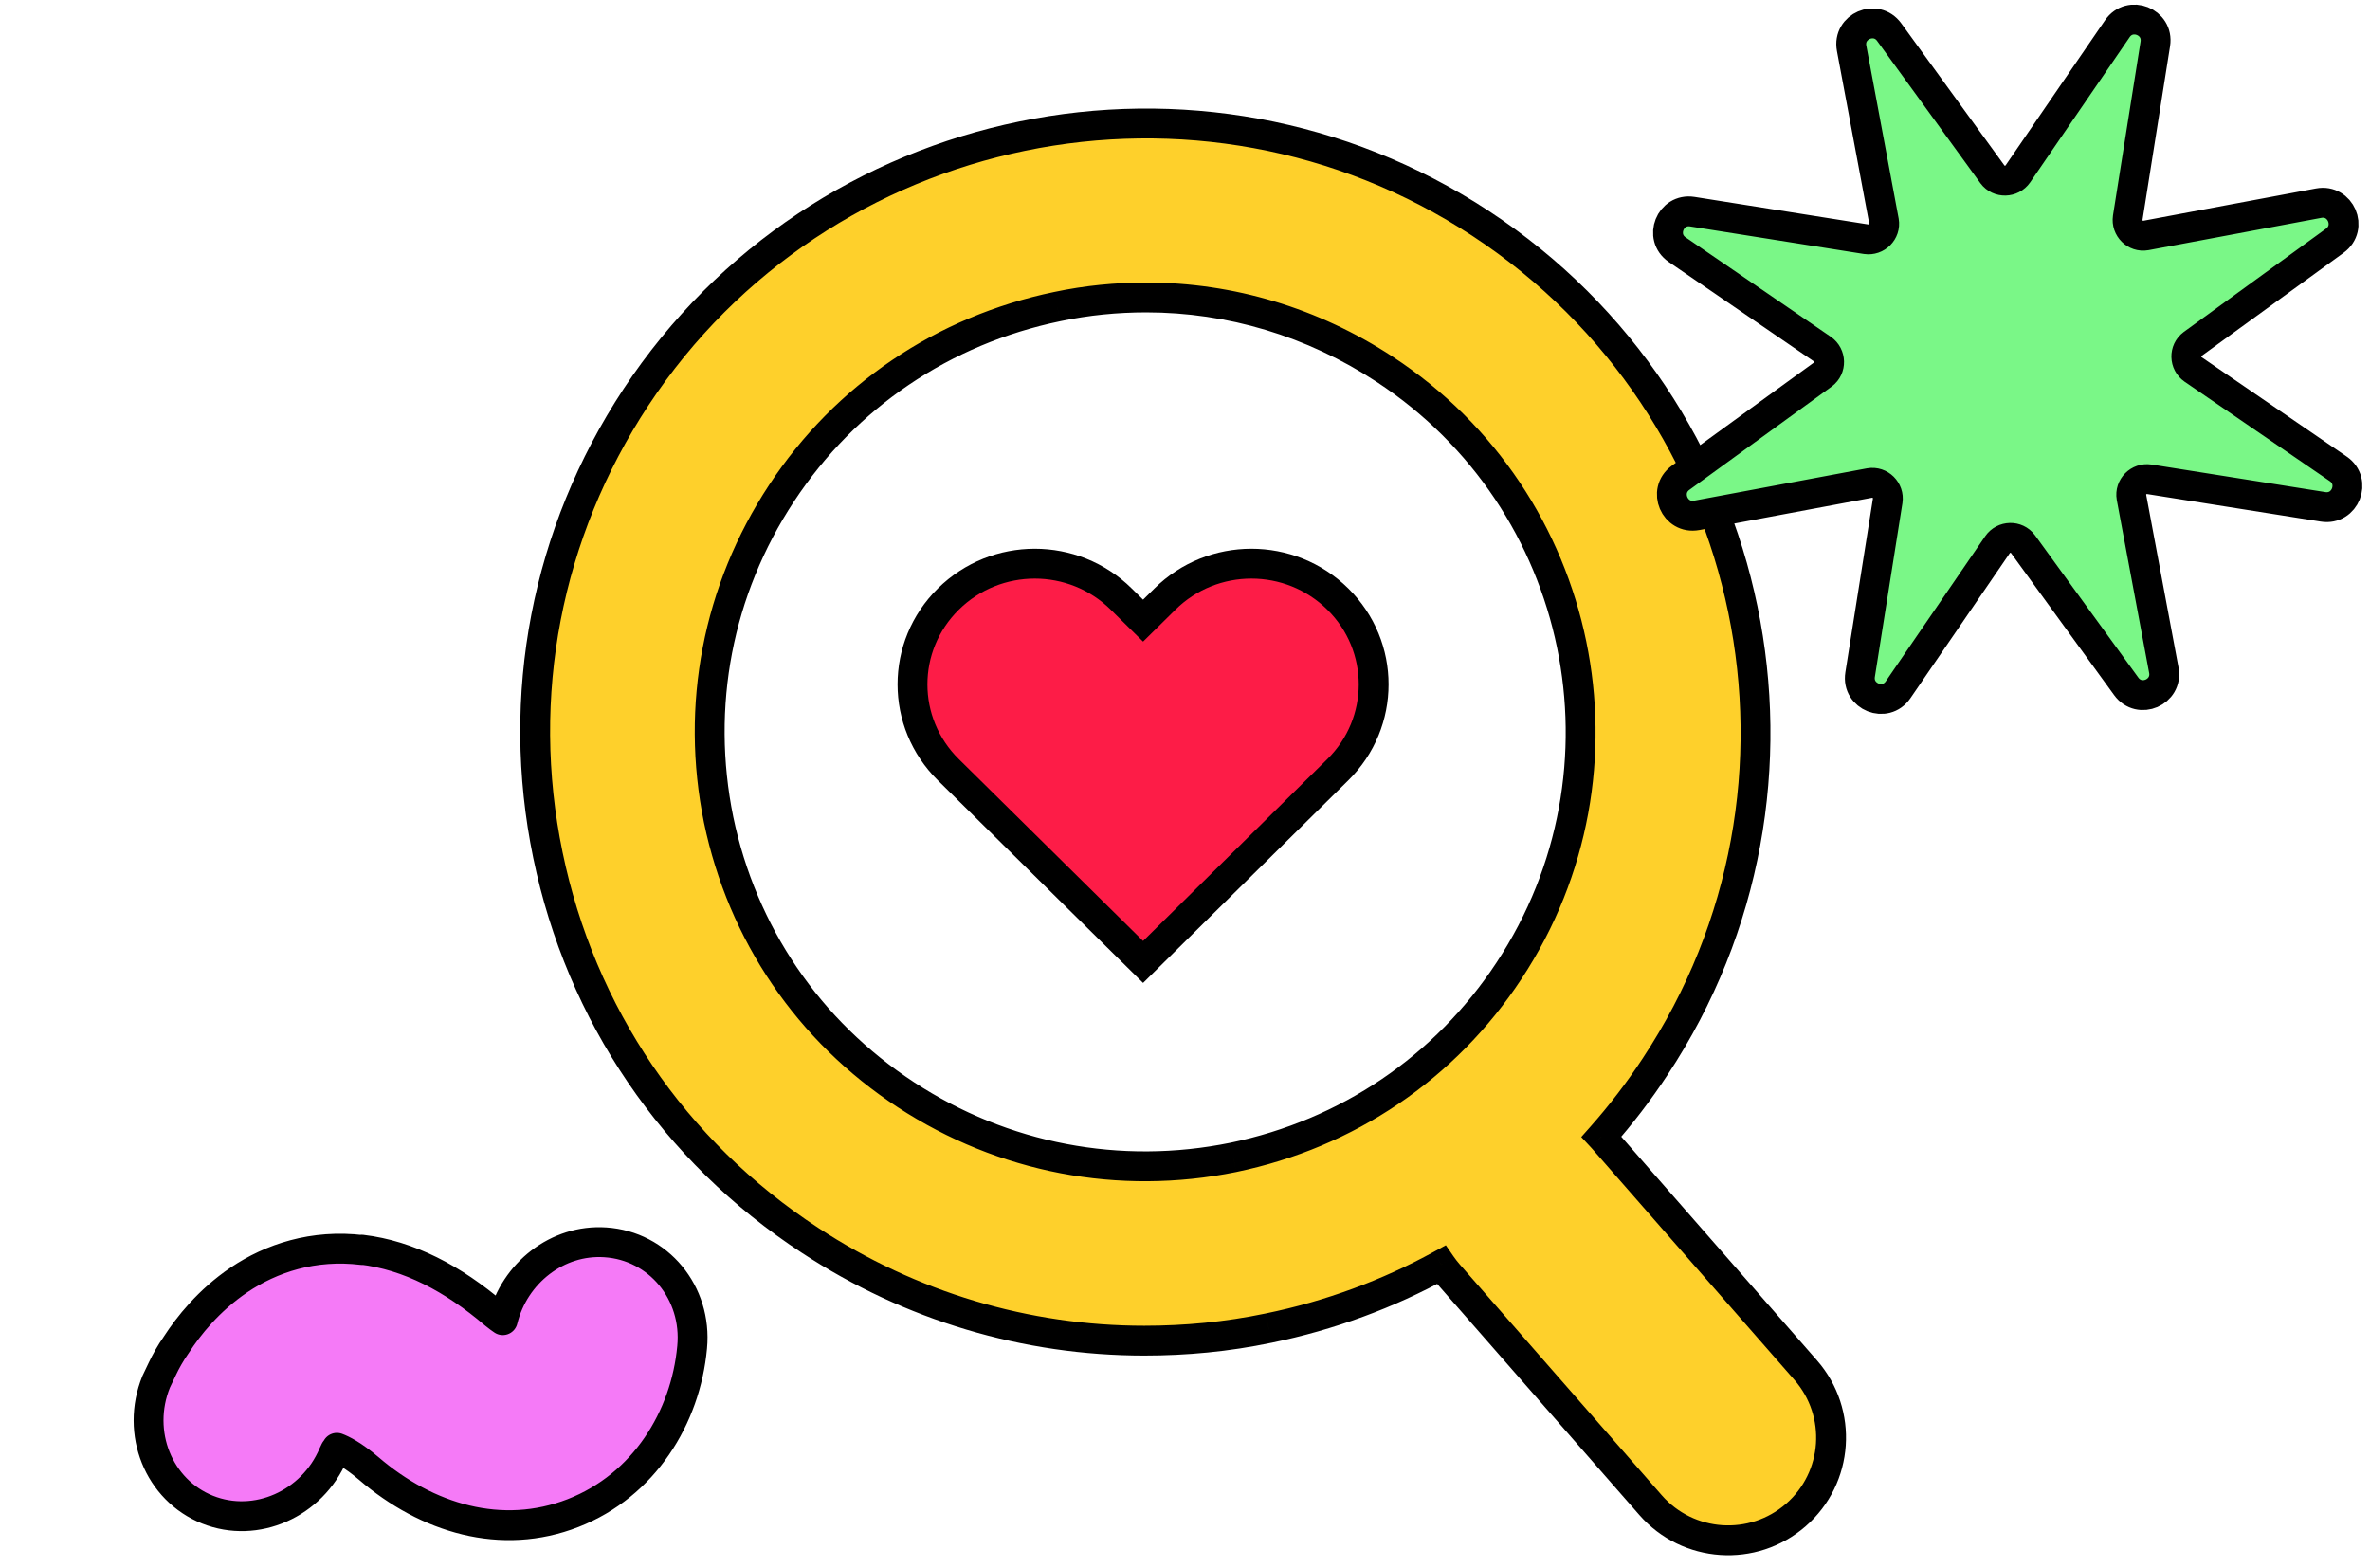
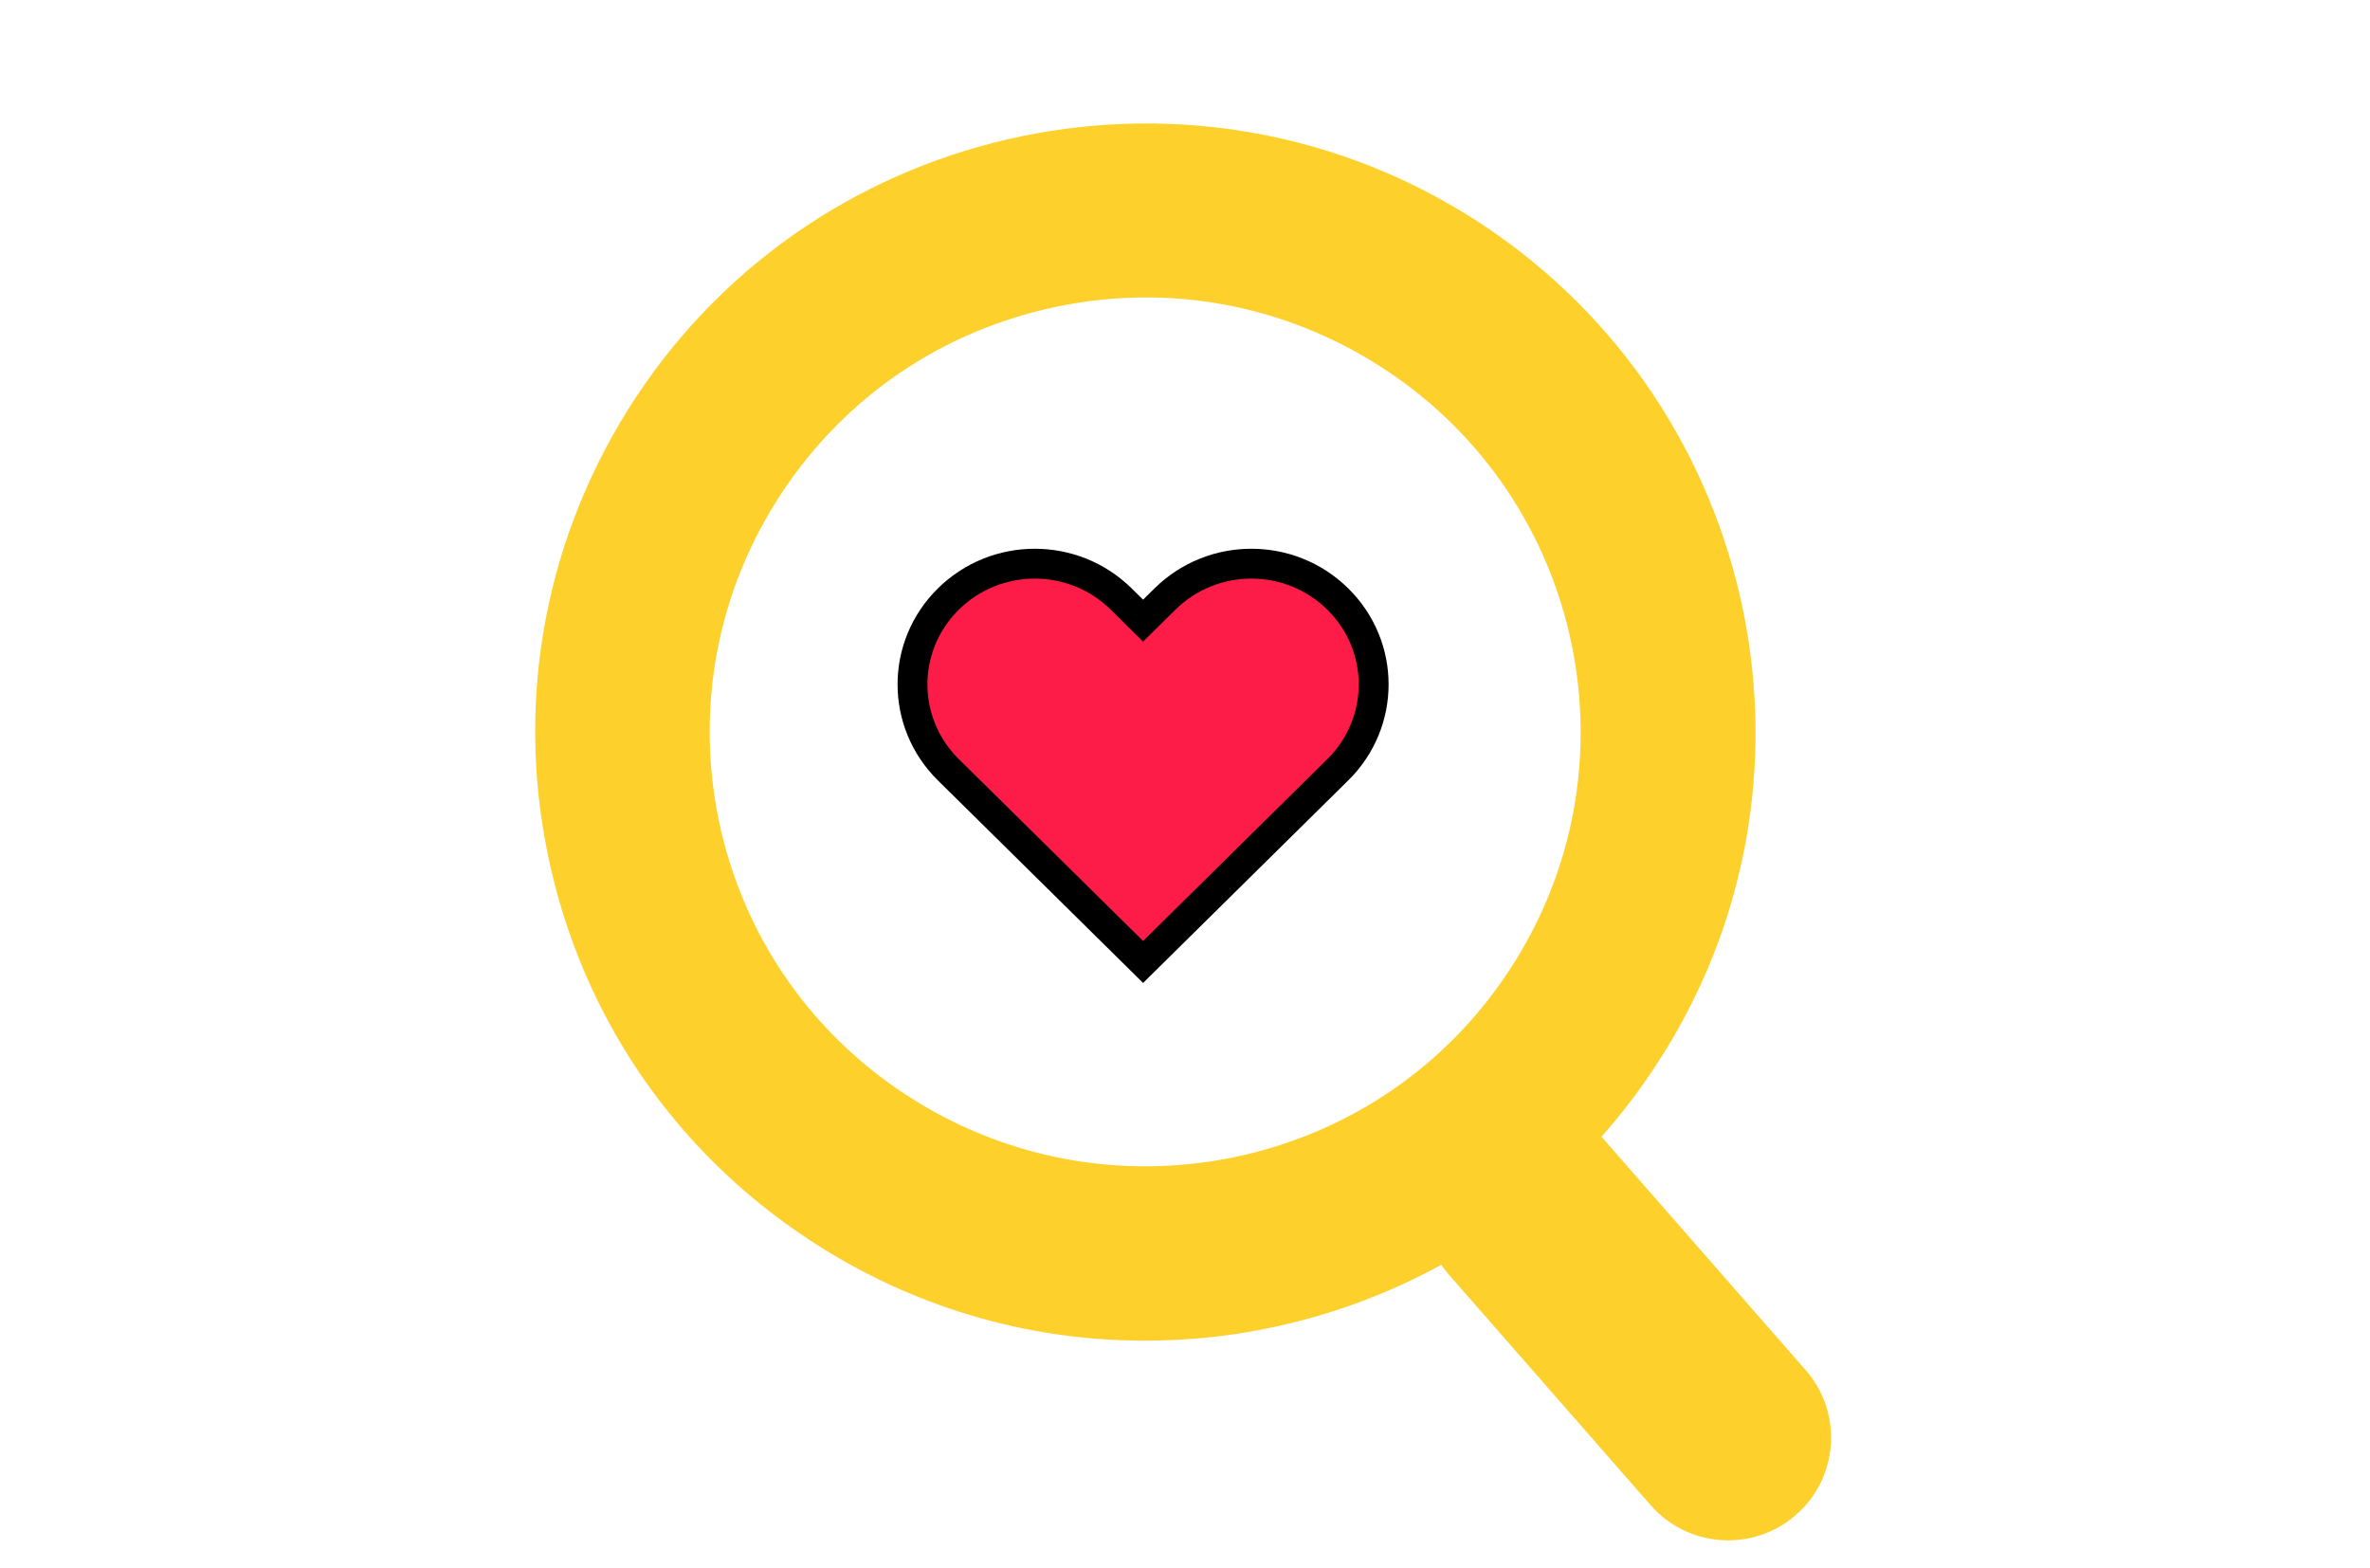
<svg xmlns="http://www.w3.org/2000/svg" width="127" height="84" viewBox="0 0 127 84" fill="none">
  <path d="M62.425 32.102L61.254 33.258L60.082 32.102C57.521 29.573 53.379 29.573 50.818 32.102C48.257 34.63 48.257 38.718 50.818 41.247L51.99 42.403L61.254 51.548L70.517 42.403L71.689 41.247C74.25 38.718 74.25 34.63 71.689 32.102C69.128 29.573 64.986 29.573 62.425 32.102Z" fill="#FD1C47" stroke="black" stroke-width="1.6" stroke-miterlimit="10" />
  <path fill-rule="evenodd" clip-rule="evenodd" d="M43.408 66.465C48.799 70.006 54.994 71.841 61.318 71.841C63.522 71.841 65.751 71.634 67.98 71.169C71.265 70.494 74.374 69.347 77.229 67.776C77.348 67.949 77.479 68.117 77.62 68.279L88.449 80.655C90.453 82.945 93.938 83.182 96.233 81.184C98.528 79.187 98.765 75.711 96.761 73.421L85.933 61.044C85.894 61 85.855 60.957 85.815 60.914C86.853 59.745 87.814 58.492 88.689 57.161C98.617 42.145 94.418 21.883 79.358 11.984C64.299 2.086 43.978 6.273 34.077 21.288C29.282 28.577 27.597 37.286 29.36 45.815C31.122 54.344 36.099 61.684 43.408 66.465ZM56.653 16.43C58.234 16.094 59.841 15.939 61.422 15.939C65.932 15.939 70.338 17.257 74.2 19.79C84.957 26.845 87.938 41.292 80.862 52.018C77.44 57.213 72.205 60.754 66.088 62.02C59.996 63.261 53.75 62.072 48.54 58.66C43.33 55.249 39.779 50.028 38.509 43.929C37.265 37.829 38.457 31.626 41.879 26.432C45.3 21.237 50.536 17.696 56.653 16.43Z" fill="#FED02B" />
-   <path d="M43.408 66.465L43.847 65.797L43.846 65.796L43.408 66.465ZM67.98 71.169L67.819 70.385L67.816 70.386L67.98 71.169ZM77.229 67.776L77.887 67.322L77.477 66.727L76.843 67.075L77.229 67.776ZM77.62 68.279L77.018 68.805L77.62 68.279ZM88.449 80.655L89.051 80.128L88.449 80.655ZM96.761 73.421L96.159 73.947L96.761 73.421ZM85.933 61.044L86.535 60.518L86.535 60.518L85.933 61.044ZM85.815 60.914L85.217 60.384L84.734 60.928L85.23 61.46L85.815 60.914ZM88.689 57.161L88.022 56.72L88.021 56.721L88.689 57.161ZM79.358 11.984L78.919 12.653H78.919L79.358 11.984ZM34.077 21.288L33.409 20.848L33.409 20.849L34.077 21.288ZM29.36 45.815L28.576 45.977H28.576L29.36 45.815ZM56.653 16.43L56.815 17.213L56.819 17.212L56.653 16.43ZM74.2 19.79L74.639 19.12L74.639 19.12L74.2 19.79ZM80.862 52.018L80.194 51.578L80.194 51.578L80.862 52.018ZM66.088 62.02L66.247 62.804L66.25 62.803L66.088 62.02ZM48.54 58.66L48.102 59.33L48.54 58.66ZM38.509 43.929L37.725 44.089L37.726 44.092L38.509 43.929ZM41.879 26.432L41.211 25.992L41.879 26.432ZM61.318 71.041C55.15 71.041 49.108 69.252 43.847 65.797L42.969 67.134C48.49 70.76 54.838 72.641 61.318 72.641V71.041ZM67.816 70.386C65.645 70.839 63.471 71.041 61.318 71.041V72.641C63.572 72.641 65.856 72.43 68.143 71.952L67.816 70.386ZM76.843 67.075C74.059 68.607 71.026 69.727 67.819 70.385L68.141 71.953C71.504 71.262 74.688 70.087 77.614 68.477L76.843 67.075ZM76.571 68.231C76.707 68.429 76.856 68.621 77.018 68.805L78.222 67.752C78.101 67.613 77.989 67.469 77.887 67.322L76.571 68.231ZM77.018 68.805L87.847 81.182L89.051 80.128L78.222 67.752L77.018 68.805ZM87.847 81.182C90.141 83.804 94.13 84.075 96.758 81.788L95.708 80.581C93.745 82.289 90.764 82.086 89.051 80.128L87.847 81.182ZM96.758 81.788C99.388 79.499 99.659 75.517 97.363 72.894L96.159 73.947C97.871 75.904 97.669 78.874 95.708 80.581L96.758 81.788ZM97.363 72.894L86.535 60.518L85.331 61.571L96.159 73.947L97.363 72.894ZM86.535 60.518C86.491 60.467 86.446 60.418 86.401 60.369L85.23 61.46C85.264 61.496 85.297 61.533 85.331 61.571L86.535 60.518ZM88.021 56.721C87.167 58.02 86.229 59.242 85.217 60.384L86.414 61.445C87.477 60.247 88.461 58.963 89.358 57.601L88.021 56.721ZM78.919 12.653C93.61 22.309 97.704 42.075 88.022 56.72L89.357 57.602C99.529 42.216 95.225 21.456 79.798 11.316L78.919 12.653ZM34.745 21.729C44.403 7.082 64.228 2.996 78.919 12.653L79.798 11.316C64.37 1.175 43.554 5.463 33.409 20.848L34.745 21.729ZM30.143 45.653C28.424 37.334 30.066 28.84 34.745 21.728L33.409 20.849C28.498 28.313 26.77 37.239 28.576 45.977L30.143 45.653ZM43.846 65.796C36.715 61.132 31.863 53.974 30.143 45.653L28.576 45.977C30.382 54.714 35.482 62.237 42.97 67.135L43.846 65.796ZM61.422 15.139C59.789 15.139 58.126 15.299 56.487 15.647L56.819 17.212C58.342 16.889 59.893 16.739 61.422 16.739V15.139ZM74.639 19.12C70.649 16.503 66.09 15.139 61.422 15.139V16.739C65.774 16.739 70.028 18.01 73.762 20.458L74.639 19.12ZM81.529 52.459C88.849 41.363 85.766 26.419 74.639 19.12L73.762 20.458C84.148 27.271 87.026 41.222 80.194 51.578L81.529 52.459ZM66.25 62.803C72.573 61.494 77.991 57.831 81.53 52.458L80.194 51.578C76.89 56.595 71.836 60.013 65.925 61.237L66.25 62.803ZM48.102 59.33C53.489 62.857 59.95 64.086 66.247 62.804L65.928 61.236C60.043 62.435 54.011 61.287 48.978 57.991L48.102 59.33ZM37.726 44.092C39.039 50.398 42.714 55.801 48.102 59.33L48.978 57.991C43.947 54.696 40.519 49.658 39.292 43.766L37.726 44.092ZM41.211 25.992C37.673 31.364 36.439 37.782 37.725 44.089L39.293 43.769C38.091 37.876 39.242 31.889 42.547 26.872L41.211 25.992ZM56.491 15.646C50.168 16.955 44.749 20.619 41.211 25.992L42.547 26.872C45.851 21.855 50.904 18.437 56.815 17.213L56.491 15.646Z" fill="black" />
-   <path d="M106.771 9.348C107.112 9.805 107.806 9.785 108.131 9.318L113.46 1.54C114.137 0.552 115.683 1.167 115.496 2.35L114.019 11.662C113.934 12.226 114.425 12.717 114.986 12.619L124.25 10.886C125.427 10.666 126.086 12.195 125.116 12.899L117.49 18.436C117.033 18.776 117.052 19.47 117.52 19.796L125.298 25.124C126.286 25.801 125.67 27.348 124.487 27.16L115.175 25.683C114.612 25.598 114.121 26.089 114.218 26.65L115.952 35.914C116.172 37.092 114.642 37.75 113.938 36.781L108.402 29.154C108.061 28.697 107.367 28.716 107.042 29.184L101.713 36.962C101.037 37.95 99.49 37.334 99.677 36.151L101.154 26.84C101.239 26.276 100.749 25.785 100.187 25.883L90.924 27.616C89.746 27.836 89.088 26.307 90.057 25.603L97.684 20.066C98.141 19.726 98.121 19.032 97.653 18.706L89.875 13.378C88.887 12.701 89.503 11.154 90.686 11.342L99.998 12.819C100.561 12.903 101.053 12.413 100.955 11.852L99.222 2.588C99.001 1.41 100.531 0.752 101.235 1.721L106.771 9.348Z" fill="#7AF787" stroke="black" stroke-width="1.6" />
-   <path fill-rule="evenodd" clip-rule="evenodd" d="M19.377 66.965C21.908 67.267 24.271 68.509 26.509 70.421C26.668 70.555 26.816 70.654 26.941 70.743C27.561 68.212 29.874 66.399 32.439 66.572C35.277 66.758 37.369 69.27 37.089 72.197C36.742 75.966 34.512 79.596 30.712 81.079C26.878 82.574 22.881 81.37 19.757 78.686C18.904 77.96 18.337 77.689 18.053 77.583C18.03 77.63 18.007 77.678 17.962 77.715C17.917 77.81 17.883 77.881 17.86 77.928C16.729 80.595 13.723 81.932 11.123 80.897C8.5 79.851 7.259 76.783 8.367 74.047L8.378 74.023L8.412 73.952C8.412 73.952 8.458 73.857 8.492 73.785C8.548 73.667 8.616 73.524 8.707 73.334C8.876 72.978 9.114 72.537 9.465 72.034C10.088 71.078 11.164 69.696 12.808 68.585C14.532 67.425 16.789 66.664 19.423 66.986L19.377 66.965Z" fill="#F57AF7" stroke="black" stroke-width="1.6" stroke-linecap="round" stroke-linejoin="round" />
</svg>